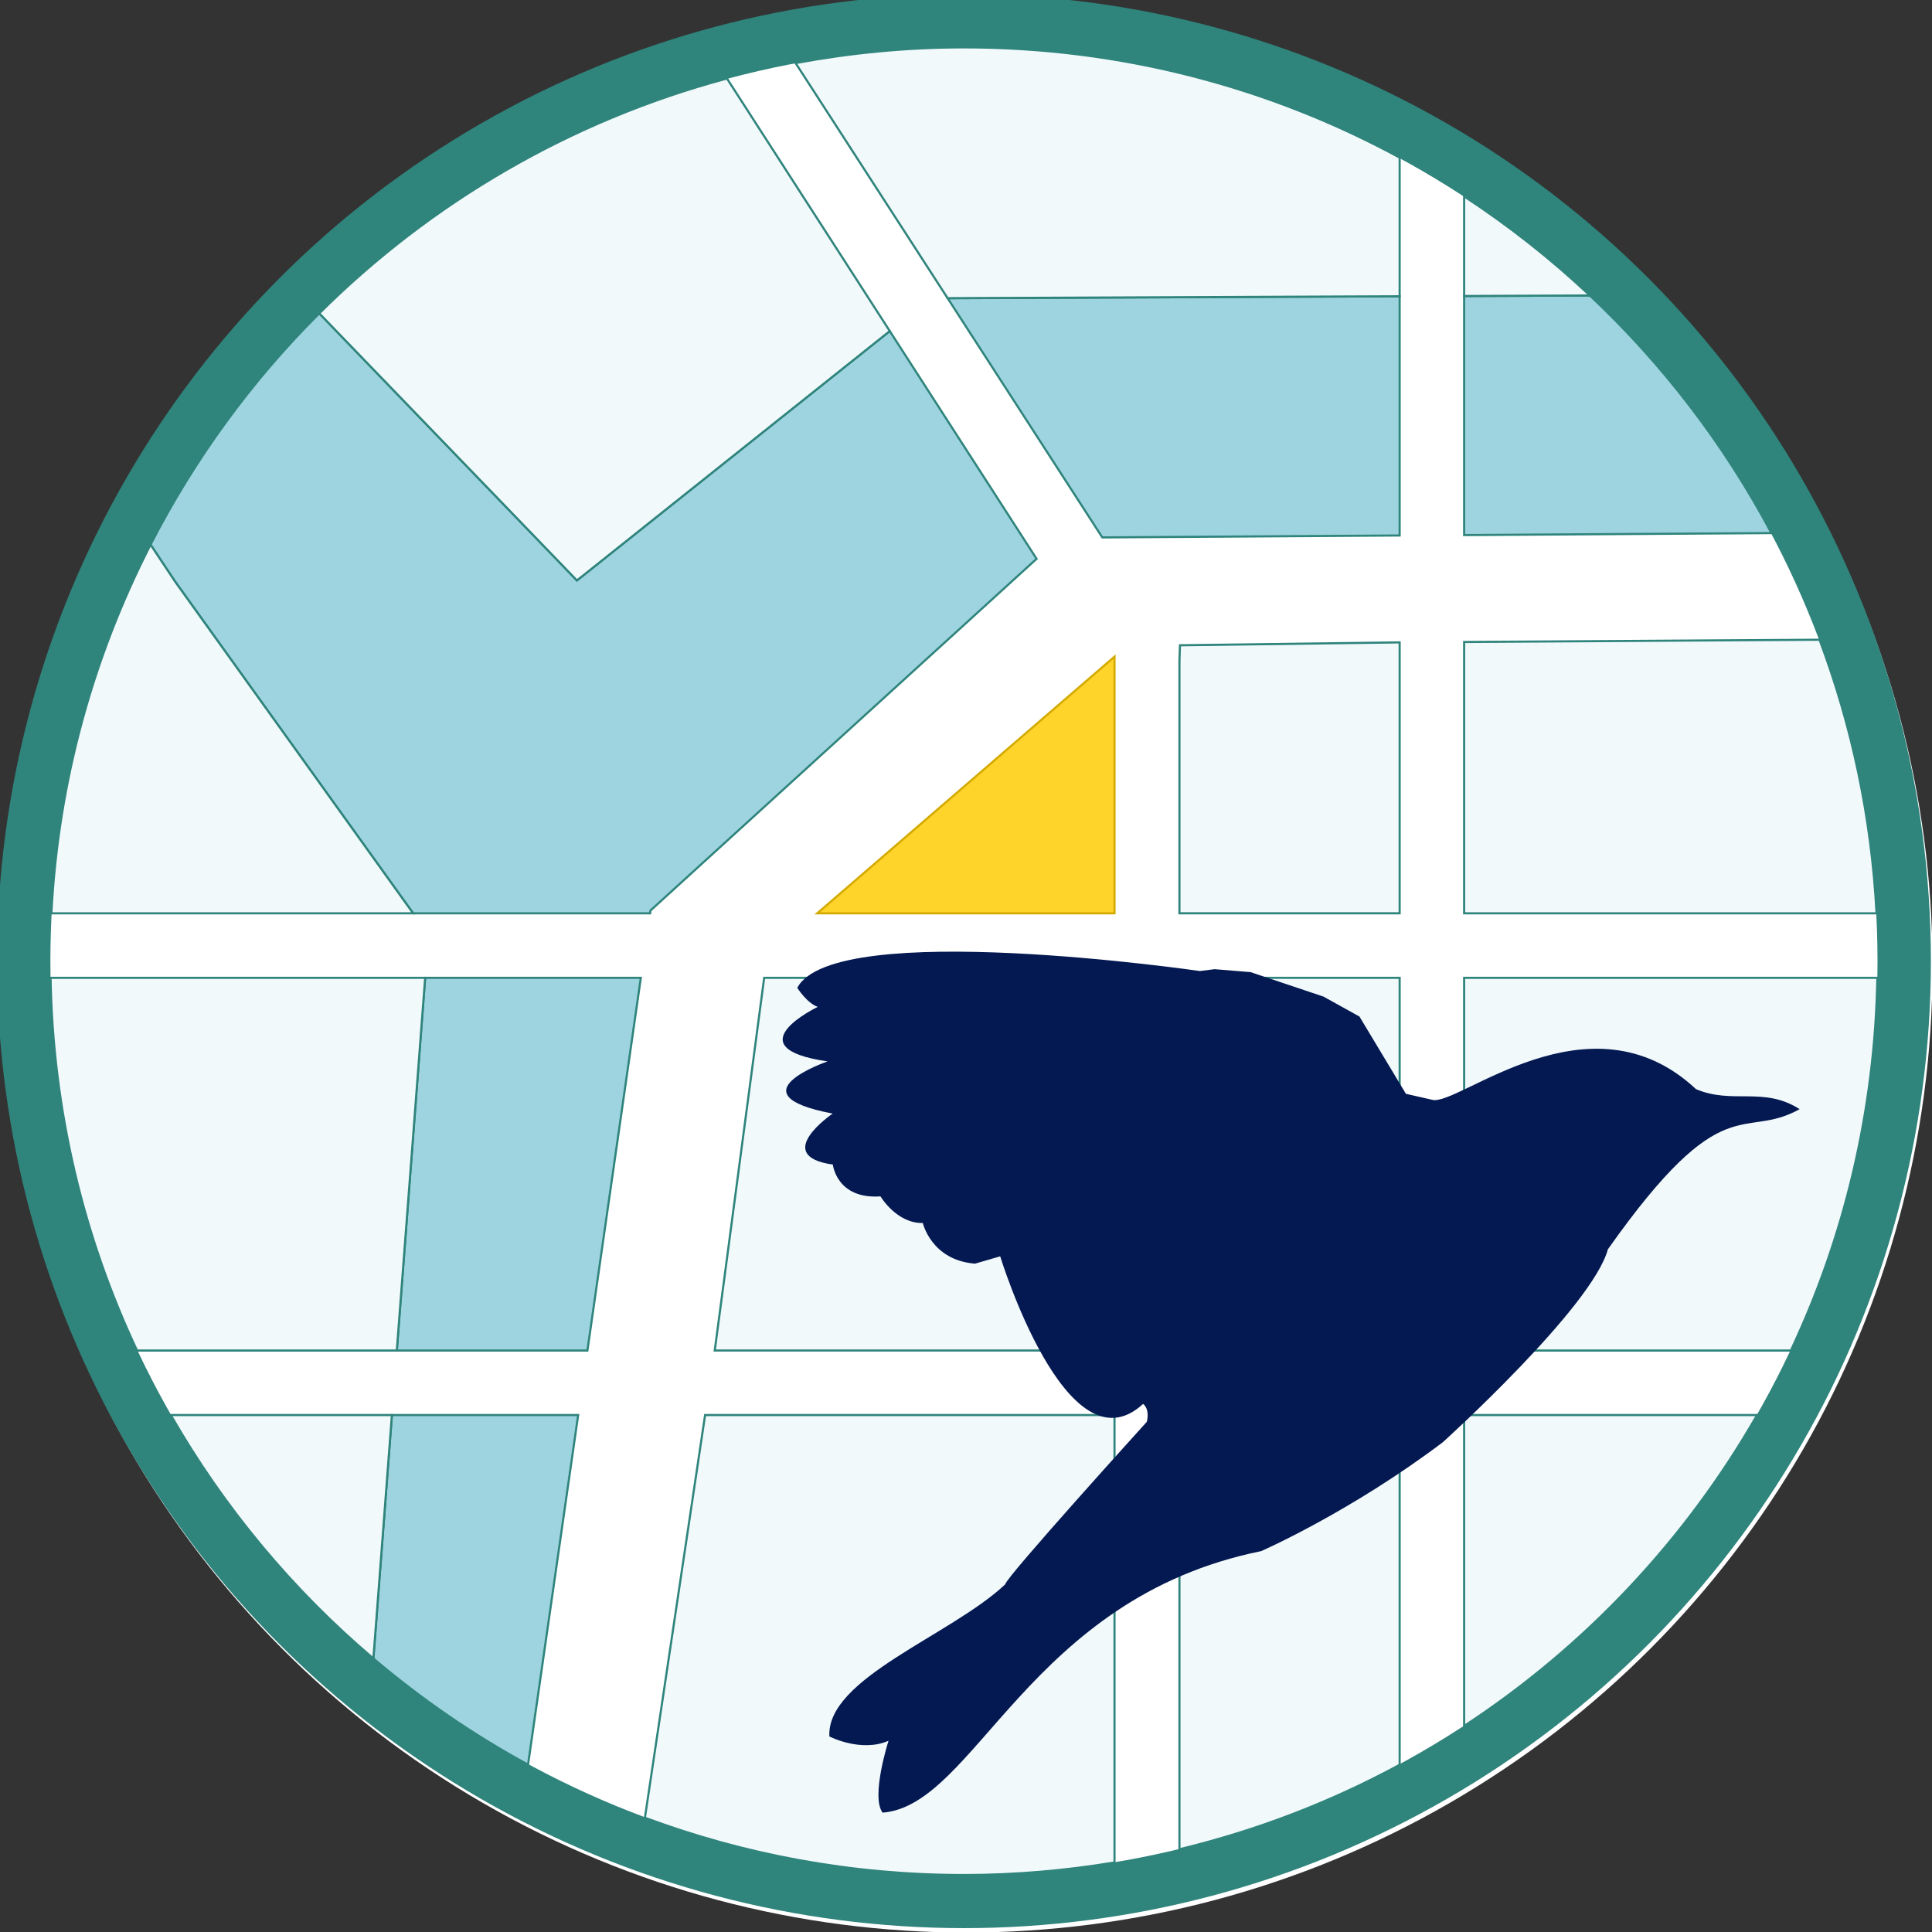
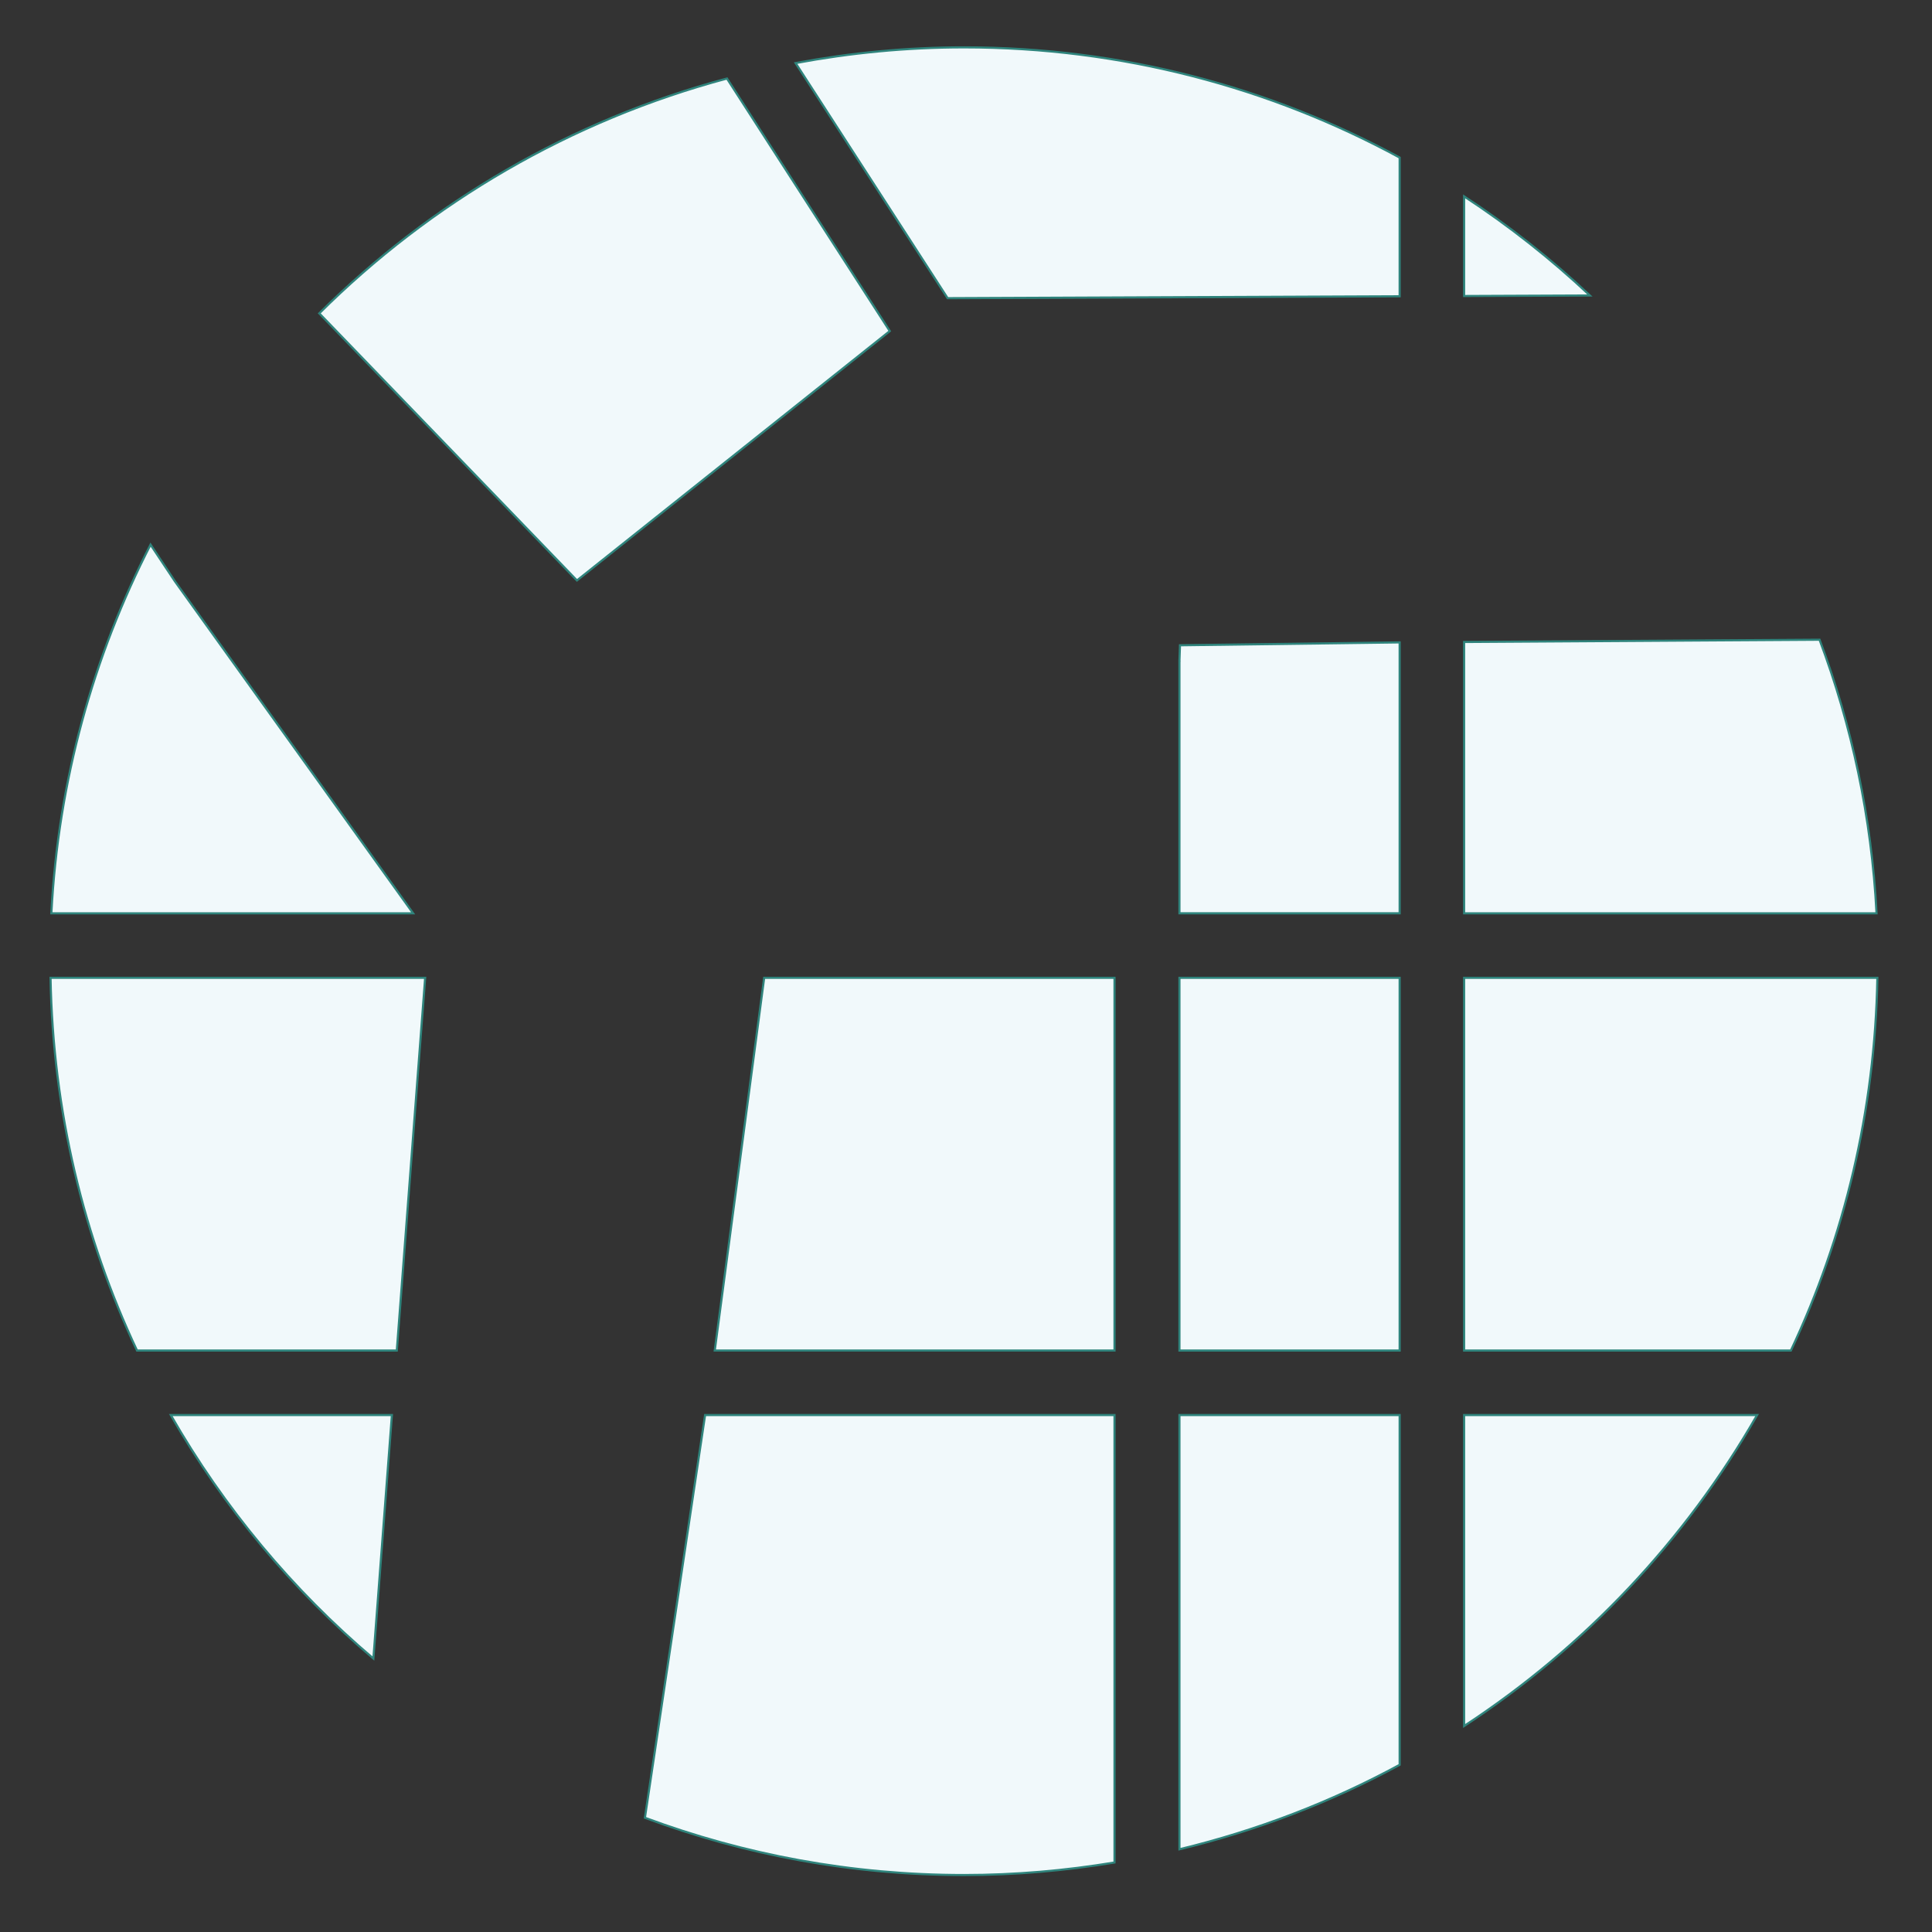
<svg xmlns="http://www.w3.org/2000/svg" width="181.088mm" height="181.088mm" viewBox="0 0 181.088 181.088" version="1.1" id="svg1" xml:space="preserve">
  <rect x="0" y="0" width="181.088" height="181.088" fill="#333333" stroke="none" />
  <defs id="defs1" />
  <g id="layer1" transform="translate(550.066,1173.349)">
-     <circle style="fill:#ffffff;fill-opacity:1;stroke:none;stroke-width:0.2" id="path1" cx="-459.497" cy="-1082.78" r="90.57" />
    <g id="g55" transform="matrix(0.619,0,0,0.619,-182.413,-432.257)">
-       <path id="path43" style="fill:#9dd4df;fill-opacity:1;stroke:#2f847c;stroke-width:0.323;stroke-opacity:1;stroke-dasharray:none" d="M -353.202 -1152.499 L -372.244 -1152.419 L -372.244 -1116.218 L -325.707 -1116.518 C -332.862 -1129.996 -342.183 -1142.135 -353.202 -1152.499 z M -382.008 -1152.378 L -450.456 -1152.09 L -427.033 -1115.865 L -382.008 -1116.155 L -382.008 -1152.378 z M -545.603 -1149.792 C -555.857 -1139.588 -564.487 -1127.768 -571.152 -1114.77 L -567.442 -1109.19 L -531.391 -1058.945 L -495.51 -1058.945 L -495.449 -1059.369 L -436.986 -1112.622 L -459.215 -1147.108 L -506.584 -1109.349 L -545.603 -1149.792 z M -529.568 -1049.175 L -533.861 -992.738 L -505.001 -992.738 L -496.911 -1049.175 L -529.568 -1049.175 z M -534.604 -982.971 L -537.409 -946.102 C -530.194 -939.987 -522.364 -934.577 -513.99 -930.027 L -506.401 -982.971 L -534.604 -982.971 z" />
      <path id="path25" style="fill:#f1f9fb;fill-opacity:1;stroke:#2f847c;stroke-width:0.323;stroke-opacity:1;stroke-dasharray:none" d="M -447.983 -1190.07 C -456.697 -1190.07 -465.209 -1189.228 -473.475 -1187.69 L -450.456 -1152.09 L -382.008 -1152.378 L -382.008 -1173.381 C -401.614 -1184.026 -424.088 -1190.07 -447.983 -1190.07 z M -483.867 -1185.352 C -507.555 -1179.016 -528.736 -1166.577 -545.602 -1149.792 L -506.584 -1109.349 L -459.215 -1147.108 L -483.867 -1185.352 z M -372.244 -1167.507 L -372.244 -1152.419 L -353.202 -1152.499 C -359.089 -1158.036 -365.456 -1163.062 -372.244 -1167.507 z M -571.152 -1114.77 C -579.813 -1097.878 -585.136 -1078.988 -586.169 -1058.945 L -531.391 -1058.945 L -567.442 -1109.19 L -571.152 -1114.77 z M -318.423 -1100.371 L -372.244 -1100.029 L -372.244 -1058.945 L -309.797 -1058.945 C -310.545 -1073.464 -313.544 -1087.378 -318.423 -1100.371 z M -382.008 -1099.967 L -415.269 -1099.531 L -415.347 -1097.298 C -415.346 -1097.261 -415.348 -1097.222 -415.346 -1097.185 L -415.351 -1097.185 L -415.351 -1097.181 L -415.351 -1058.948 L -382.008 -1058.948 L -382.008 -1099.967 z M -586.294 -1049.175 C -585.933 -1029.011 -581.288 -1009.906 -573.197 -992.738 L -533.861 -992.738 L -529.568 -1049.175 L -586.294 -1049.175 z M -475.375 -1049.175 L -478.233 -1049.174 L -485.718 -992.74 L -425.185 -992.74 L -425.185 -1049.175 L -475.375 -1049.175 z M -415.351 -1049.175 L -415.351 -992.738 L -382.008 -992.738 L -382.008 -1049.175 L -415.351 -1049.175 z M -372.244 -1049.175 L -372.244 -992.738 L -322.767 -992.738 C -314.676 -1009.906 -310.032 -1029.011 -309.671 -1049.175 L -372.244 -1049.175 z M -568.089 -982.971 C -560.056 -968.954 -549.654 -956.482 -537.408 -946.102 L -534.604 -982.971 L -568.089 -982.971 z M -487.178 -982.971 L -496.292 -921.991 C -481.253 -916.393 -464.981 -913.318 -447.983 -913.318 C -440.213 -913.318 -432.604 -913.989 -425.185 -915.217 L -425.185 -982.971 L -487.178 -982.971 z M -415.351 -982.971 L -415.351 -917.218 C -403.581 -920.06 -392.386 -924.374 -382.008 -930.008 L -382.008 -982.971 L -415.351 -982.971 z M -372.244 -982.971 L -372.244 -935.882 C -353.991 -947.837 -338.756 -963.986 -327.877 -982.971 L -372.244 -982.971 z" />
-       <circle style="fill:none;fill-opacity:1;stroke:#2f847c;stroke-width:8.083;stroke-dasharray:none;stroke-opacity:1" id="circle35" cx="-447.983" cy="-1051.695" r="142.376" />
-       <path style="fill:#ffd42a;fill-opacity:1;stroke:#d4aa00;stroke-width:0.323;stroke-opacity:1;stroke-dasharray:none" d="m -425.184,-1097.809 -32.362,27.942 -12.65,10.922 h 45.012 z" id="path36" />
-       <path style="fill:#041851;fill-opacity:1;stroke:none;stroke-width:0.401;stroke-linecap:round;stroke-linejoin:round;stroke-dasharray:none;paint-order:stroke fill markers" d="m -321.44,-1029.29 c -8.688,4.841 -11.43,-3.72 -29.04,21.228 -2.356,8.745 -24.976,29.198 -24.976,29.198 -14.041,10.601 -27.515,16.498 -27.515,16.498 -35.283,7.144 -43.235,38.515 -57.327,39.601 -1.83,-2.397 0.895,-10.882 0.895,-10.882 -4.176,1.82 -8.958,-0.655 -8.958,-0.655 -0.47,-8.837 18.424,-15.292 26.629,-23.036 0.026,-0.984 21.445,-24.612 21.445,-24.612 0.472,-2.07 -0.572,-2.704 -0.572,-2.704 -11.53,10.637 -21.635,-22.35 -21.635,-22.35 l -3.816,1.11 c -6.613,-0.517 -7.902,-6.156 -7.902,-6.156 -3.978,0.083 -6.406,-4.033 -6.406,-4.033 -6.64,0.467 -7.219,-4.812 -7.219,-4.812 -9.394,-1.348 -0.022,-7.726 -0.022,-7.726 -15.373,-2.908 -0.774,-7.897 -0.774,-7.897 -14.373,-2.087 -1.484,-8.257 -1.484,-8.257 -1.651,-0.574 -3.104,-2.885 -3.104,-2.885 5.584,-10.606 60.961,-2.544 60.961,-2.544 l 2.242,-0.281 5.441,0.448 11.035,3.702 5.448,3.023 7.035,11.699 3.952,0.9 c 3.859,1.154 23.784,-16.758 39.977,-1.605 5.56,2.356 10.216,-0.463 15.689,3.028 z" id="path1-1-7" />
    </g>
  </g>
</svg>